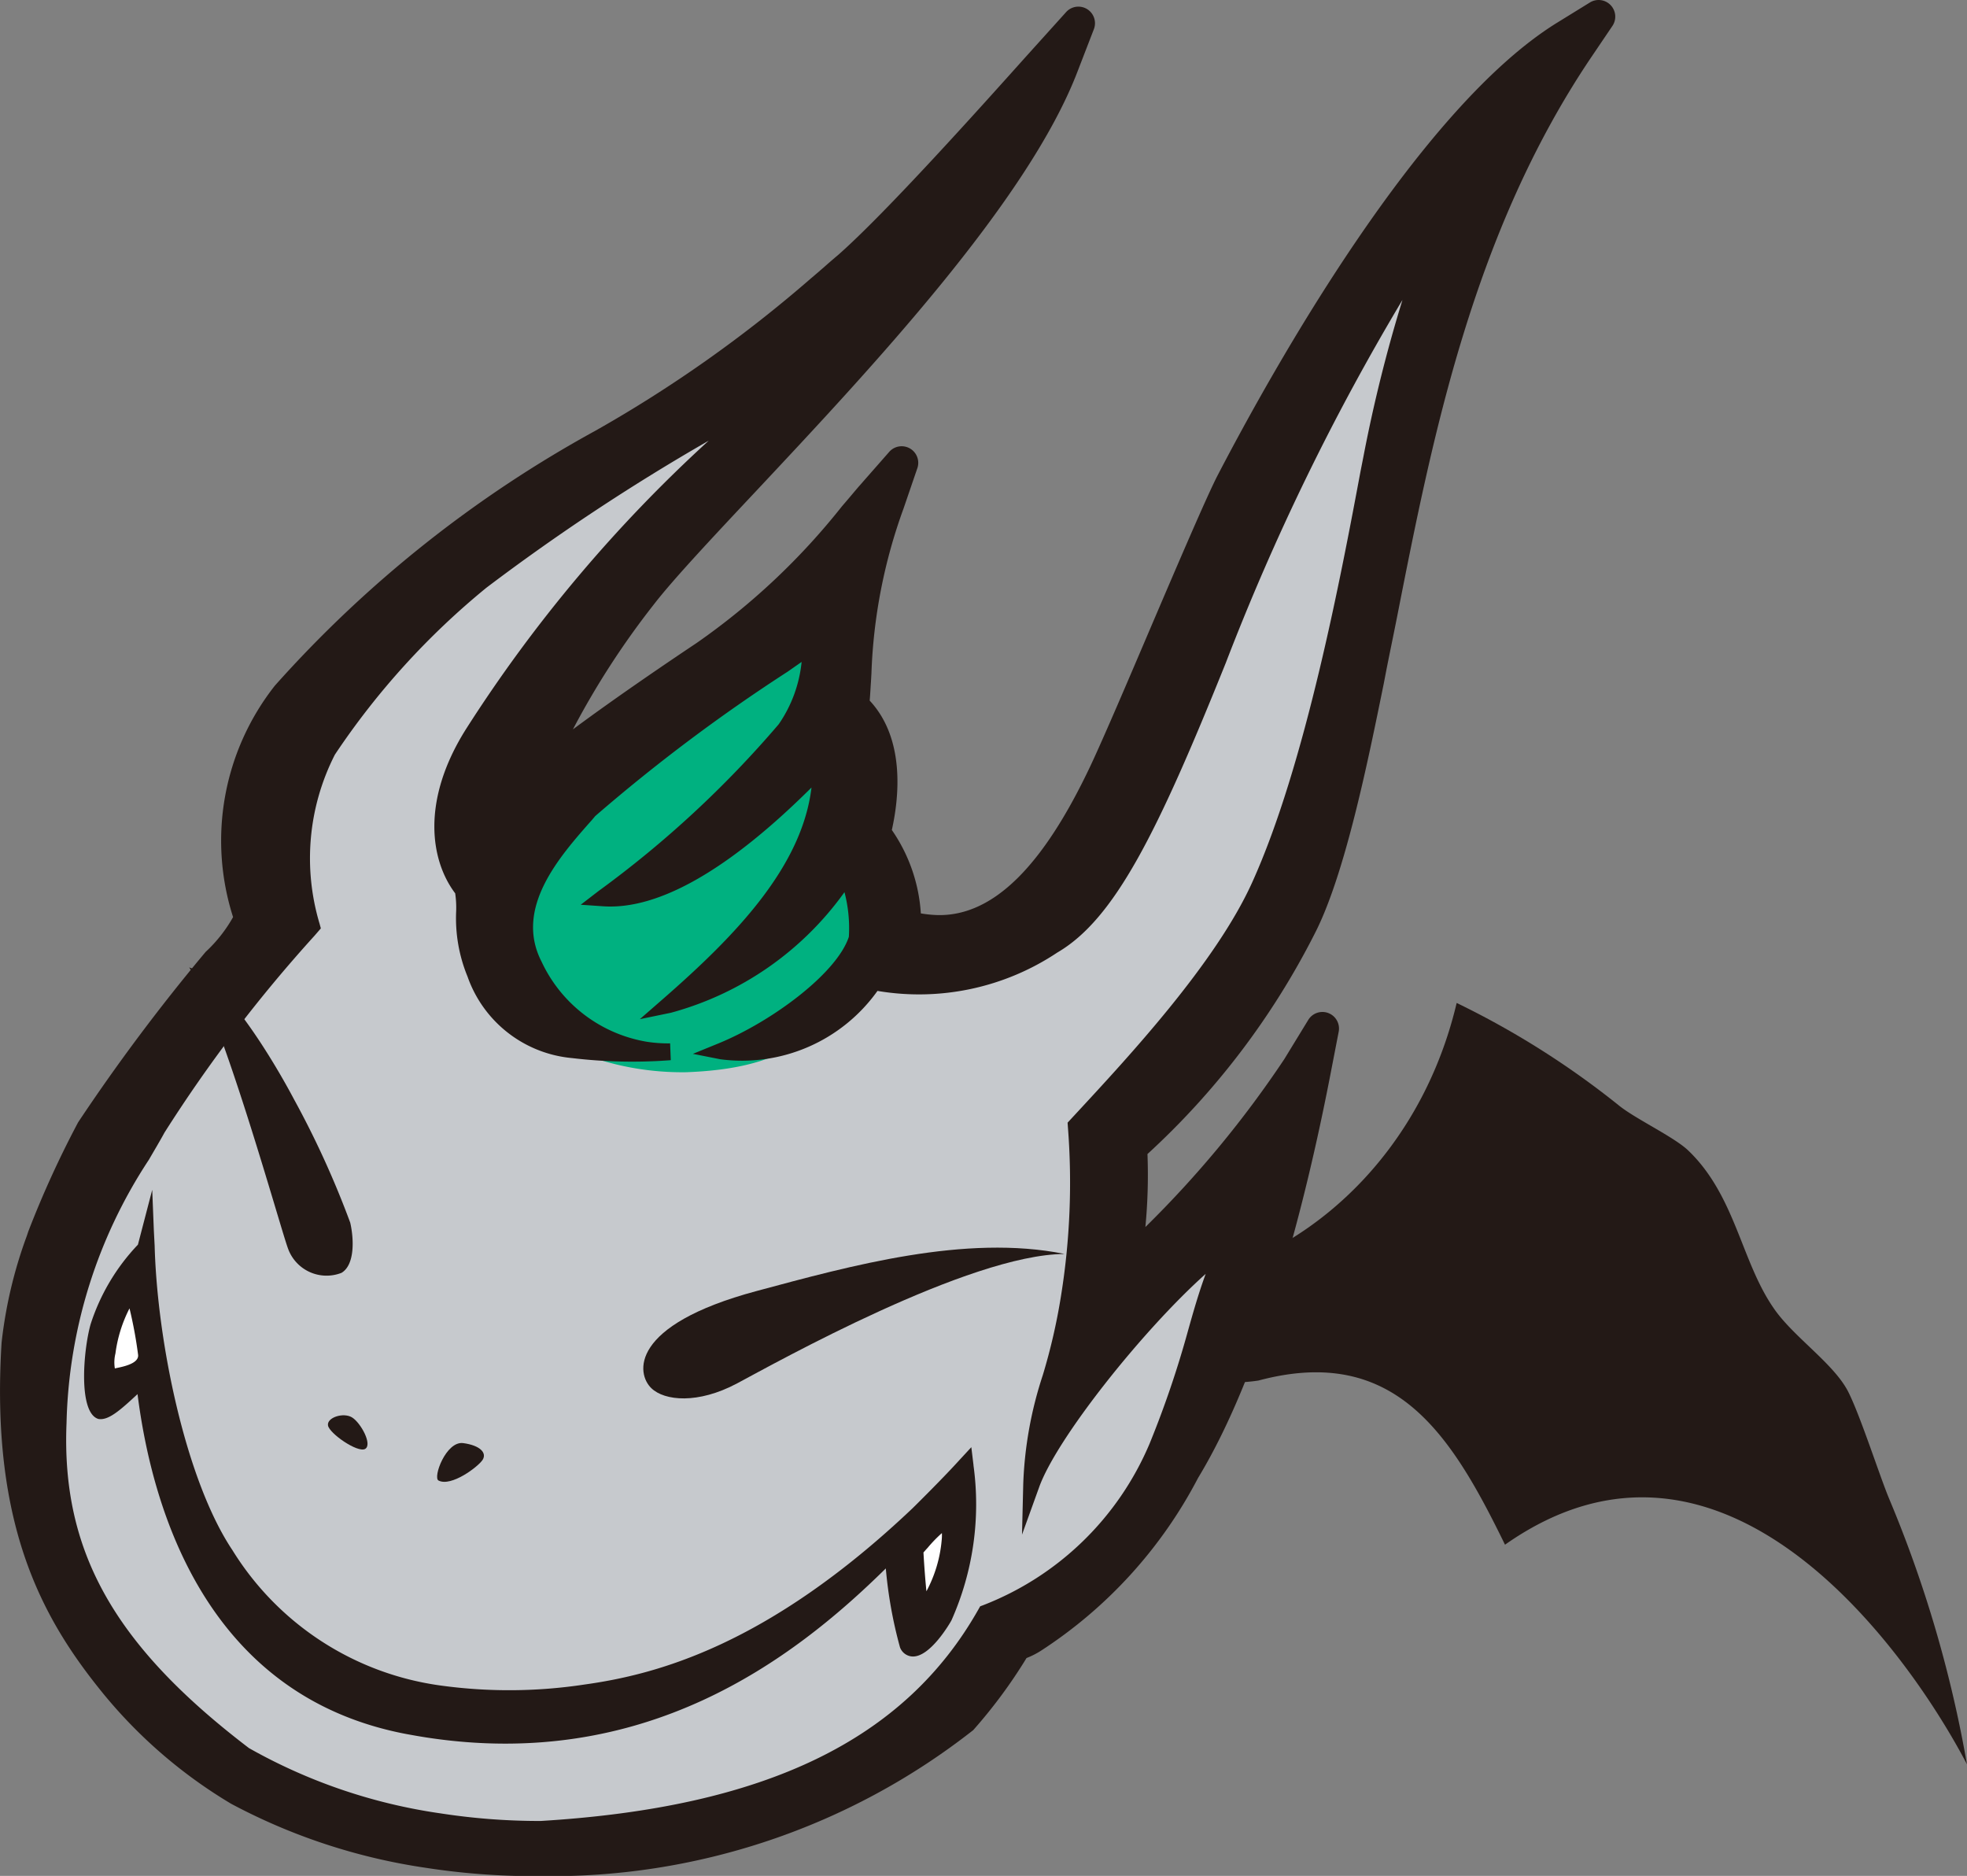
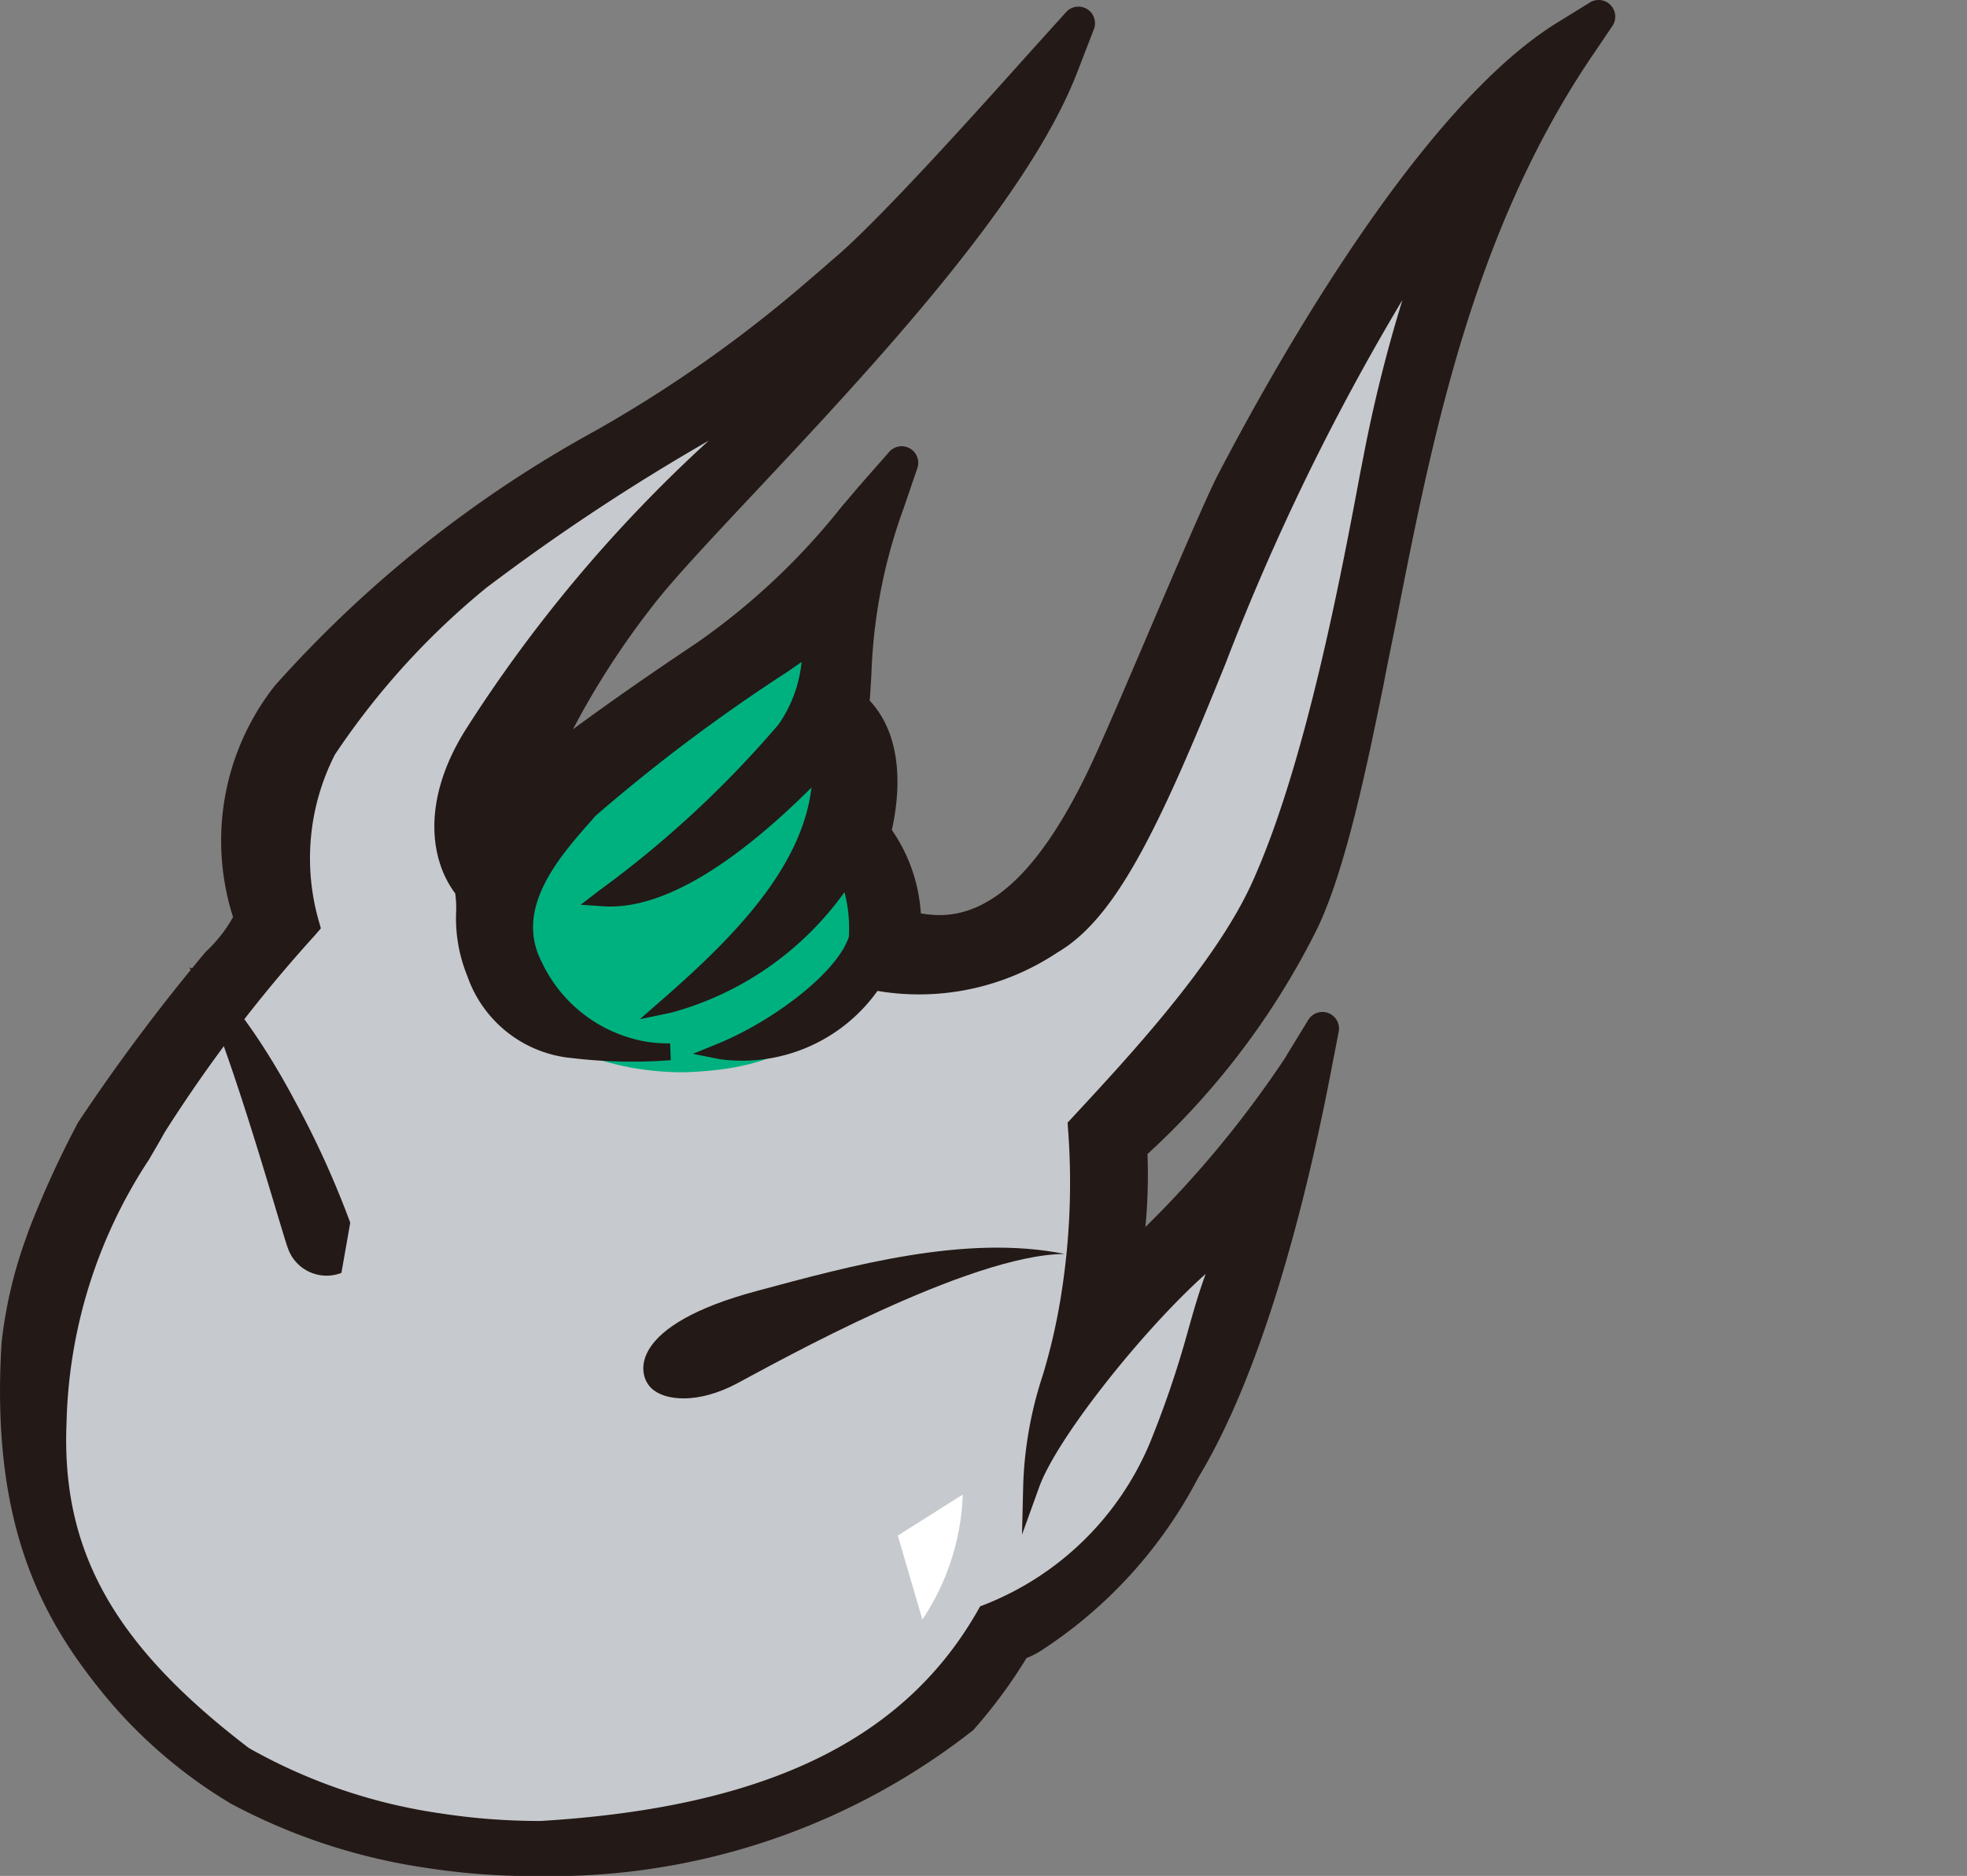
<svg xmlns="http://www.w3.org/2000/svg" width="59.296" height="56.542" viewBox="0 0 59.296 56.542">
  <rect x="0" y="0" width="59.296" height="56.542" fill="#808080" stroke="none" />
  <defs>
    <clipPath id="clip-path">
      <rect id="長方形_3514" data-name="長方形 3514" width="59.296" height="56.542" fill="none" />
    </clipPath>
  </defs>
  <g id="グループ_3958" data-name="グループ 3958" transform="translate(0 0)">
    <g id="グループ_3948" data-name="グループ 3948" transform="translate(0 0)" clip-path="url(#clip-path)">
-       <path id="パス_6000" data-name="パス 6000" d="M20.46,26.366c4.071.156,8.619-3.023,9.912-8.485a25.748,25.748,0,0,1,4.872,3.075c.48.4,1.662.952,2.1,1.364,1.43,1.361,1.6,3.342,2.583,4.759.577.85,1.784,1.648,2.232,2.49.362.691.964,2.571,1.246,3.246a37.109,37.109,0,0,1,2.35,8.014c-1.743-3.331-7.3-11.277-13.926-6.619-1.626-3.334-3.319-6.049-7.437-4.947A5.512,5.512,0,0,1,19.6,27.616Z" transform="translate(13.54 12.349)" fill="#231916" />
      <path id="パス_6001" data-name="パス 6001" d="M15.5,55.163a20.841,20.841,0,0,1-2.866-.238,17.263,17.263,0,0,1-5.616-1.846,13.88,13.88,0,0,1-3.6-3.106C1.709,47.89.179,45.232.512,39.925a12.674,12.674,0,0,1,.713-3l.052-.144a28.685,28.685,0,0,1,1.444-3.163c.33-.592,2.132-3.021,3.185-4.331l.3-.365c.1-.118.174-.211.225-.262a4.612,4.612,0,0,0,1.077-1.471l.046-.1-.042-.108a6.756,6.756,0,0,1,1.08-6.428A35.308,35.308,0,0,1,18,13.087a40.212,40.212,0,0,0,6.641-4.693l.4-.342c.132-.12.262-.23.35-.3,1.564-1.376,4.426-4.573,5.8-6.108l.169-.188c-1.517,3.746-6.1,8.634-9.461,12.218-1.381,1.473-2.531,2.695-3.145,3.493a17.364,17.364,0,0,0-3.214,5.672l-.215.867L16,23.12c1.246-1.074,3.985-2.927,5.1-3.675a21.328,21.328,0,0,0,4.558-4.281c.154-.174.3-.355.451-.531a16.606,16.606,0,0,0-.955,5.014l-.017.25c-.014.267-.029.526-.057.784l-.012.145.107.095c1.1.977.751,2.822.553,3.569l-.044.166.127.117a3.986,3.986,0,0,1,.833,2.549l-.014.232.223.061c.171.044.336.081.5.107a4.531,4.531,0,0,0,.588.052c1.988.03,3.726-1.588,5.31-4.945.4-.855,1.17-2.651,1.87-4.294.759-1.775,1.62-3.789,1.941-4.416C38.71,10.966,42.92,3.421,46.89.853c-3.574,5.381-4.791,11.54-5.867,16.979-.122.609-.221,1.109-.325,1.606l-.081.418c-.463,2.282-1.145,5.664-2.01,7.334-.827,1.589-2.942,5-5.028,6.533l-.127.095.014.157a17.542,17.542,0,0,1-.216,3.755l-.134.852.615-.605A39.178,39.178,0,0,0,38.96,31.9C38.24,35.54,37,40.445,35.119,43.543a13.061,13.061,0,0,1-4.539,4.982,1,1,0,0,1-.223.11,1.335,1.335,0,0,0-.249.12l-.071.042L30,48.871a13.145,13.145,0,0,1-1.581,2.164,19.843,19.843,0,0,1-12.5,4.132Z" transform="translate(0.322 0.589)" fill="#c6c9cd" />
      <path id="パス_6002" data-name="パス 6002" d="M14.639,24.813a8.474,8.474,0,0,1-4.5-1.19,4.129,4.129,0,0,1-.669-5.2c1.3-1.746,7.716-6.524,8.923-7.557a5.563,5.563,0,0,1,.228,3.292,3.692,3.692,0,0,1,.517,3.784c.977,1.16,1.7,2.565.627,3.9s-1.457,2.825-5.128,2.97" transform="translate(6.091 7.504)" fill="#00b180" />
-       <path id="パス_6003" data-name="パス 6003" d="M2.911,22.63a3.951,3.951,0,0,0-1.033,3.32,11.823,11.823,0,0,1,1.16-.242c.227.036.328-1.809-.127-3.079" transform="translate(1.283 15.629)" fill="#fff" />
      <path id="パス_6004" data-name="パス 6004" d="M16.008,27.883l.742,2.529a7.225,7.225,0,0,0,1.217-3.767Z" transform="translate(11.056 18.402)" fill="#fff" />
-       <path id="パス_6005" data-name="パス 6005" d="M7.838,26.859c-.181-.086.225-1.2.744-1.129s.717.3.582.507-.943.817-1.325.622" transform="translate(5.383 17.767)" fill="#231916" />
-       <path id="パス_6006" data-name="パス 6006" d="M6.966,26.247c-.23.118-1.072-.467-1.116-.707s.465-.407.727-.243.622.822.389.95" transform="translate(4.038 17.427)" fill="#231916" />
      <path id="パス_6007" data-name="パス 6007" d="M24.163,22.432c-2.979-.6-6.436.355-9.278,1.119-3.853,1.033-3.625,2.5-3.17,2.93.394.38,1.4.485,2.585-.147s6.993-3.883,9.863-3.9" transform="translate(7.922 15.362)" fill="#231916" />
-       <path id="パス_6008" data-name="パス 6008" d="M7.962,26.454a1.235,1.235,0,0,1-1.608-.729c-.223-.587-2.032-7.145-2.981-8.477,1,.3,2.45,2.634,3.155,3.965a27.824,27.824,0,0,1,1.7,3.728c.115.5.139,1.276-.265,1.513" transform="translate(2.33 11.912)" fill="#231916" />
-       <path id="パス_6009" data-name="パス 6009" d="M28.309,29.513l-.066-.543-.37.4c-.308.34-.82.866-1.4,1.439-4.374,4.149-7.743,5.016-9.894,5.315a15.139,15.139,0,0,1-4.33.03A8.773,8.773,0,0,1,5.97,32.076C4.552,29.958,3.7,25.767,3.624,22.9L3.6,22.441l-.049-1.229-.431,1.653a6.246,6.246,0,0,0-1.427,2.4c-.22.781-.379,2.67.235,2.854.3.051.646-.252,1.18-.749.45,3.549,2.117,9.107,8.1,10.245.2.036.392.071.58.1,6.6,1.025,11.047-2.3,13.877-5.091A13.271,13.271,0,0,0,26.092,35a.423.423,0,0,0,.331.274c.565.088,1.214-1.068,1.221-1.085a8.6,8.6,0,0,0,.664-4.673M2.425,26.6a1.124,1.124,0,0,1,.017-.455,4.144,4.144,0,0,1,.424-1.359,12.932,12.932,0,0,1,.259,1.4c.037.323-.707.392-.7.414M26.89,33.315c-.036-.347-.069-.8-.09-1.172.039-.042.076-.088.125-.139a4.029,4.029,0,0,1,.431-.445,1.492,1.492,0,0,1-.007.218,4,4,0,0,1-.46,1.537" transform="translate(1.038 14.65)" fill="#231916" />
+       <path id="パス_6008" data-name="パス 6008" d="M7.962,26.454a1.235,1.235,0,0,1-1.608-.729c-.223-.587-2.032-7.145-2.981-8.477,1,.3,2.45,2.634,3.155,3.965a27.824,27.824,0,0,1,1.7,3.728" transform="translate(2.33 11.912)" fill="#231916" />
      <path id="パス_6010" data-name="パス 6010" d="M48.552.154a.5.5,0,0,0-.624-.079l-.989.61C42.763,3.266,38.384,11.1,36.694,14.35c-.326.639-1.16,2.585-1.965,4.467-.695,1.631-1.456,3.415-1.856,4.265-1.44,3.05-2.938,4.521-4.588,4.5a3.618,3.618,0,0,1-.482-.044l-.044-.007a4.957,4.957,0,0,0-.874-2.514c.213-.954.416-2.737-.668-3.9.017-.189.025-.38.039-.577l.014-.249a16.092,16.092,0,0,1,.967-4.962l.411-1.2a.5.5,0,0,0-.85-.5l-.925,1.053c-.154.181-.313.372-.489.575a20.583,20.583,0,0,1-4.389,4.127c-.795.531-2.4,1.616-3.724,2.6A24.588,24.588,0,0,1,19.7,18.232c.585-.759,1.724-1.973,3.094-3.432,3.456-3.687,8.193-8.736,9.689-12.646L32.971.891a.5.5,0,0,0-.842-.516L30.923,1.712c-1.366,1.525-4.211,4.7-5.657,5.973l-.091.076c-.088.076-.211.181-.328.286-.144.123-.292.254-.391.335a39.542,39.542,0,0,1-6.506,4.6,36.271,36.271,0,0,0-9.664,7.684,7.551,7.551,0,0,0-1.26,6.976A4.276,4.276,0,0,1,6.2,28.69a58.385,58.385,0,0,0-3.845,5.138,30.037,30.037,0,0,0-1.5,3.285l-.046.137a13.574,13.574,0,0,0-.761,3.216c-.347,5.577,1.275,8.389,3.079,10.6a14.728,14.728,0,0,0,3.838,3.3,17.97,17.97,0,0,0,5.873,1.932,21.322,21.322,0,0,0,2.979.249l.416,0a20.6,20.6,0,0,0,13.106-4.4,15.2,15.2,0,0,0,1.606-2.172,2.474,2.474,0,0,0,.419-.21,13.816,13.816,0,0,0,4.751-5.216c1.971-3.248,3.251-8.364,3.975-12.081l.264-1.363a.5.5,0,0,0-.92-.357l-.72,1.178a31.83,31.83,0,0,1-4.186,5.058,16.4,16.4,0,0,0,.063-2.2,23.261,23.261,0,0,0,5.038-6.636c.913-1.765,1.609-5.205,2.085-7.544l.079-.411c.1-.507.208-1.021.325-1.613C43.184,13.162,44.4,7.031,47.95,1.753l.656-.97a.5.5,0,0,0-.054-.629M41.1,13.768l-.085.431c-.58,3.1-1.664,8.861-3.266,12.394-1.1,2.44-3.755,5.29-5.339,7l-.227.245.008.117a21.481,21.481,0,0,1-.211,5.133,17.915,17.915,0,0,1-.546,2.365,11.759,11.759,0,0,0-.588,3.278l-.037,1.525.517-1.432c.526-1.466,3.119-4.729,5.02-6.428-.206.561-.365,1.114-.536,1.724a30.042,30.042,0,0,1-1.153,3.388,8.961,8.961,0,0,1-5.023,4.876l-.086.032L29.5,48.5c-2.225,3.946-6.424,5.978-13.2,6.386a19.521,19.521,0,0,1-3.013-.228A16.488,16.488,0,0,1,7.506,52.69c-4.068-3.1-5.662-5.939-5.5-9.806a15.02,15.02,0,0,1,2.484-7.931c.161-.279.325-.551.47-.818a43.607,43.607,0,0,1,4.519-5.929l.193-.223-.037-.137a6.875,6.875,0,0,1,.46-5.1,22.89,22.89,0,0,1,4.57-5.033,63.632,63.632,0,0,1,6.7-4.431,43.26,43.26,0,0,0-7.315,8.69c-1.368,2.167-1.072,3.97-.328,4.954a3,3,0,0,1,.029.541,4.617,4.617,0,0,0,.343,1.968,3.694,3.694,0,0,0,3.153,2.457,15.319,15.319,0,0,0,2.974.063l-.02-.507A4.131,4.131,0,0,1,19.5,31.4a4.282,4.282,0,0,1-3.175-2.416c-.828-1.613.533-3.158,1.528-4.279l.091-.108a52.06,52.06,0,0,1,5.8-4.352l.421-.294a4.006,4.006,0,0,1-.69,1.878,31.63,31.63,0,0,1-5.435,5.03l-.534.411.671.046c1.659.117,3.779-1.085,6.286-3.579-.286,2.389-2.287,4.46-4.451,6.35l-.724.632.935-.193a9.483,9.483,0,0,0,5.234-3.635,4.262,4.262,0,0,1,.132,1.346c-.362,1.1-2.314,2.548-3.922,3.209l-.779.318.83.164a5.016,5.016,0,0,0,4.734-2.061,7.516,7.516,0,0,0,5.419-1.155c1.738-1.013,3.023-3.621,5.079-8.727A70.921,70.921,0,0,1,42.278,9.04,44.337,44.337,0,0,0,41.1,13.768" transform="translate(0 0)" fill="#231916" />
    </g>
  </g>
</svg>